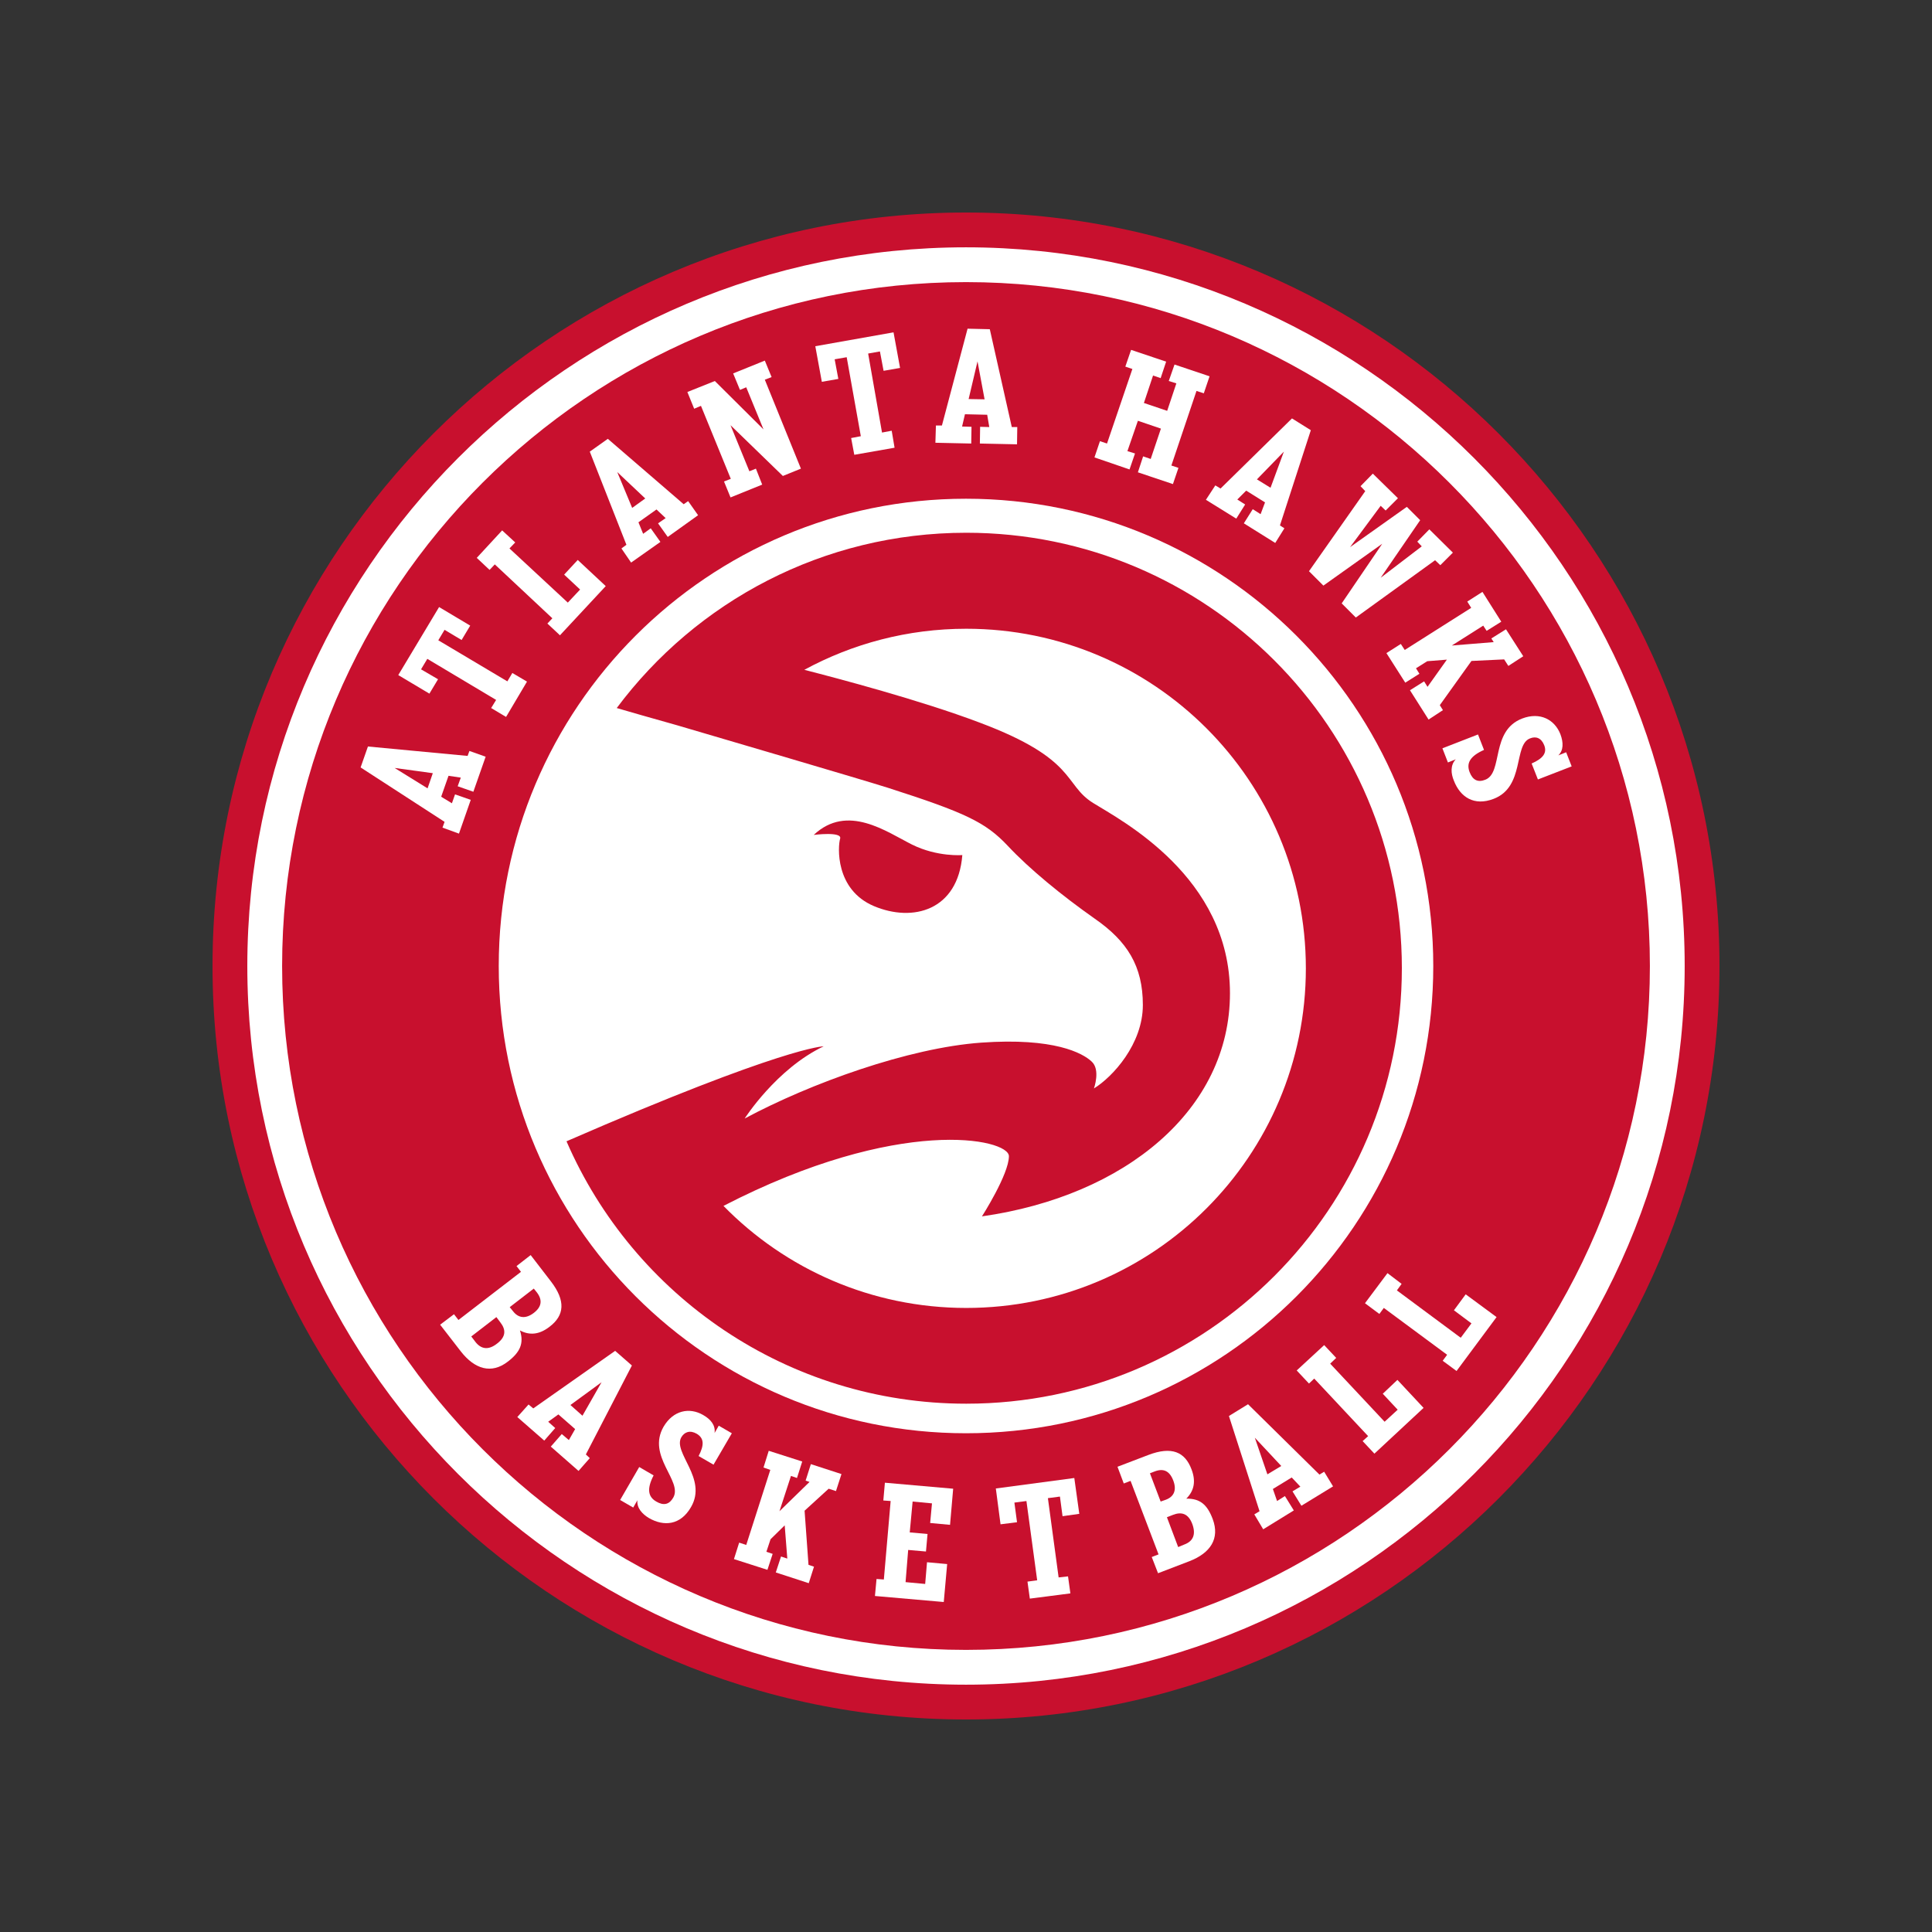
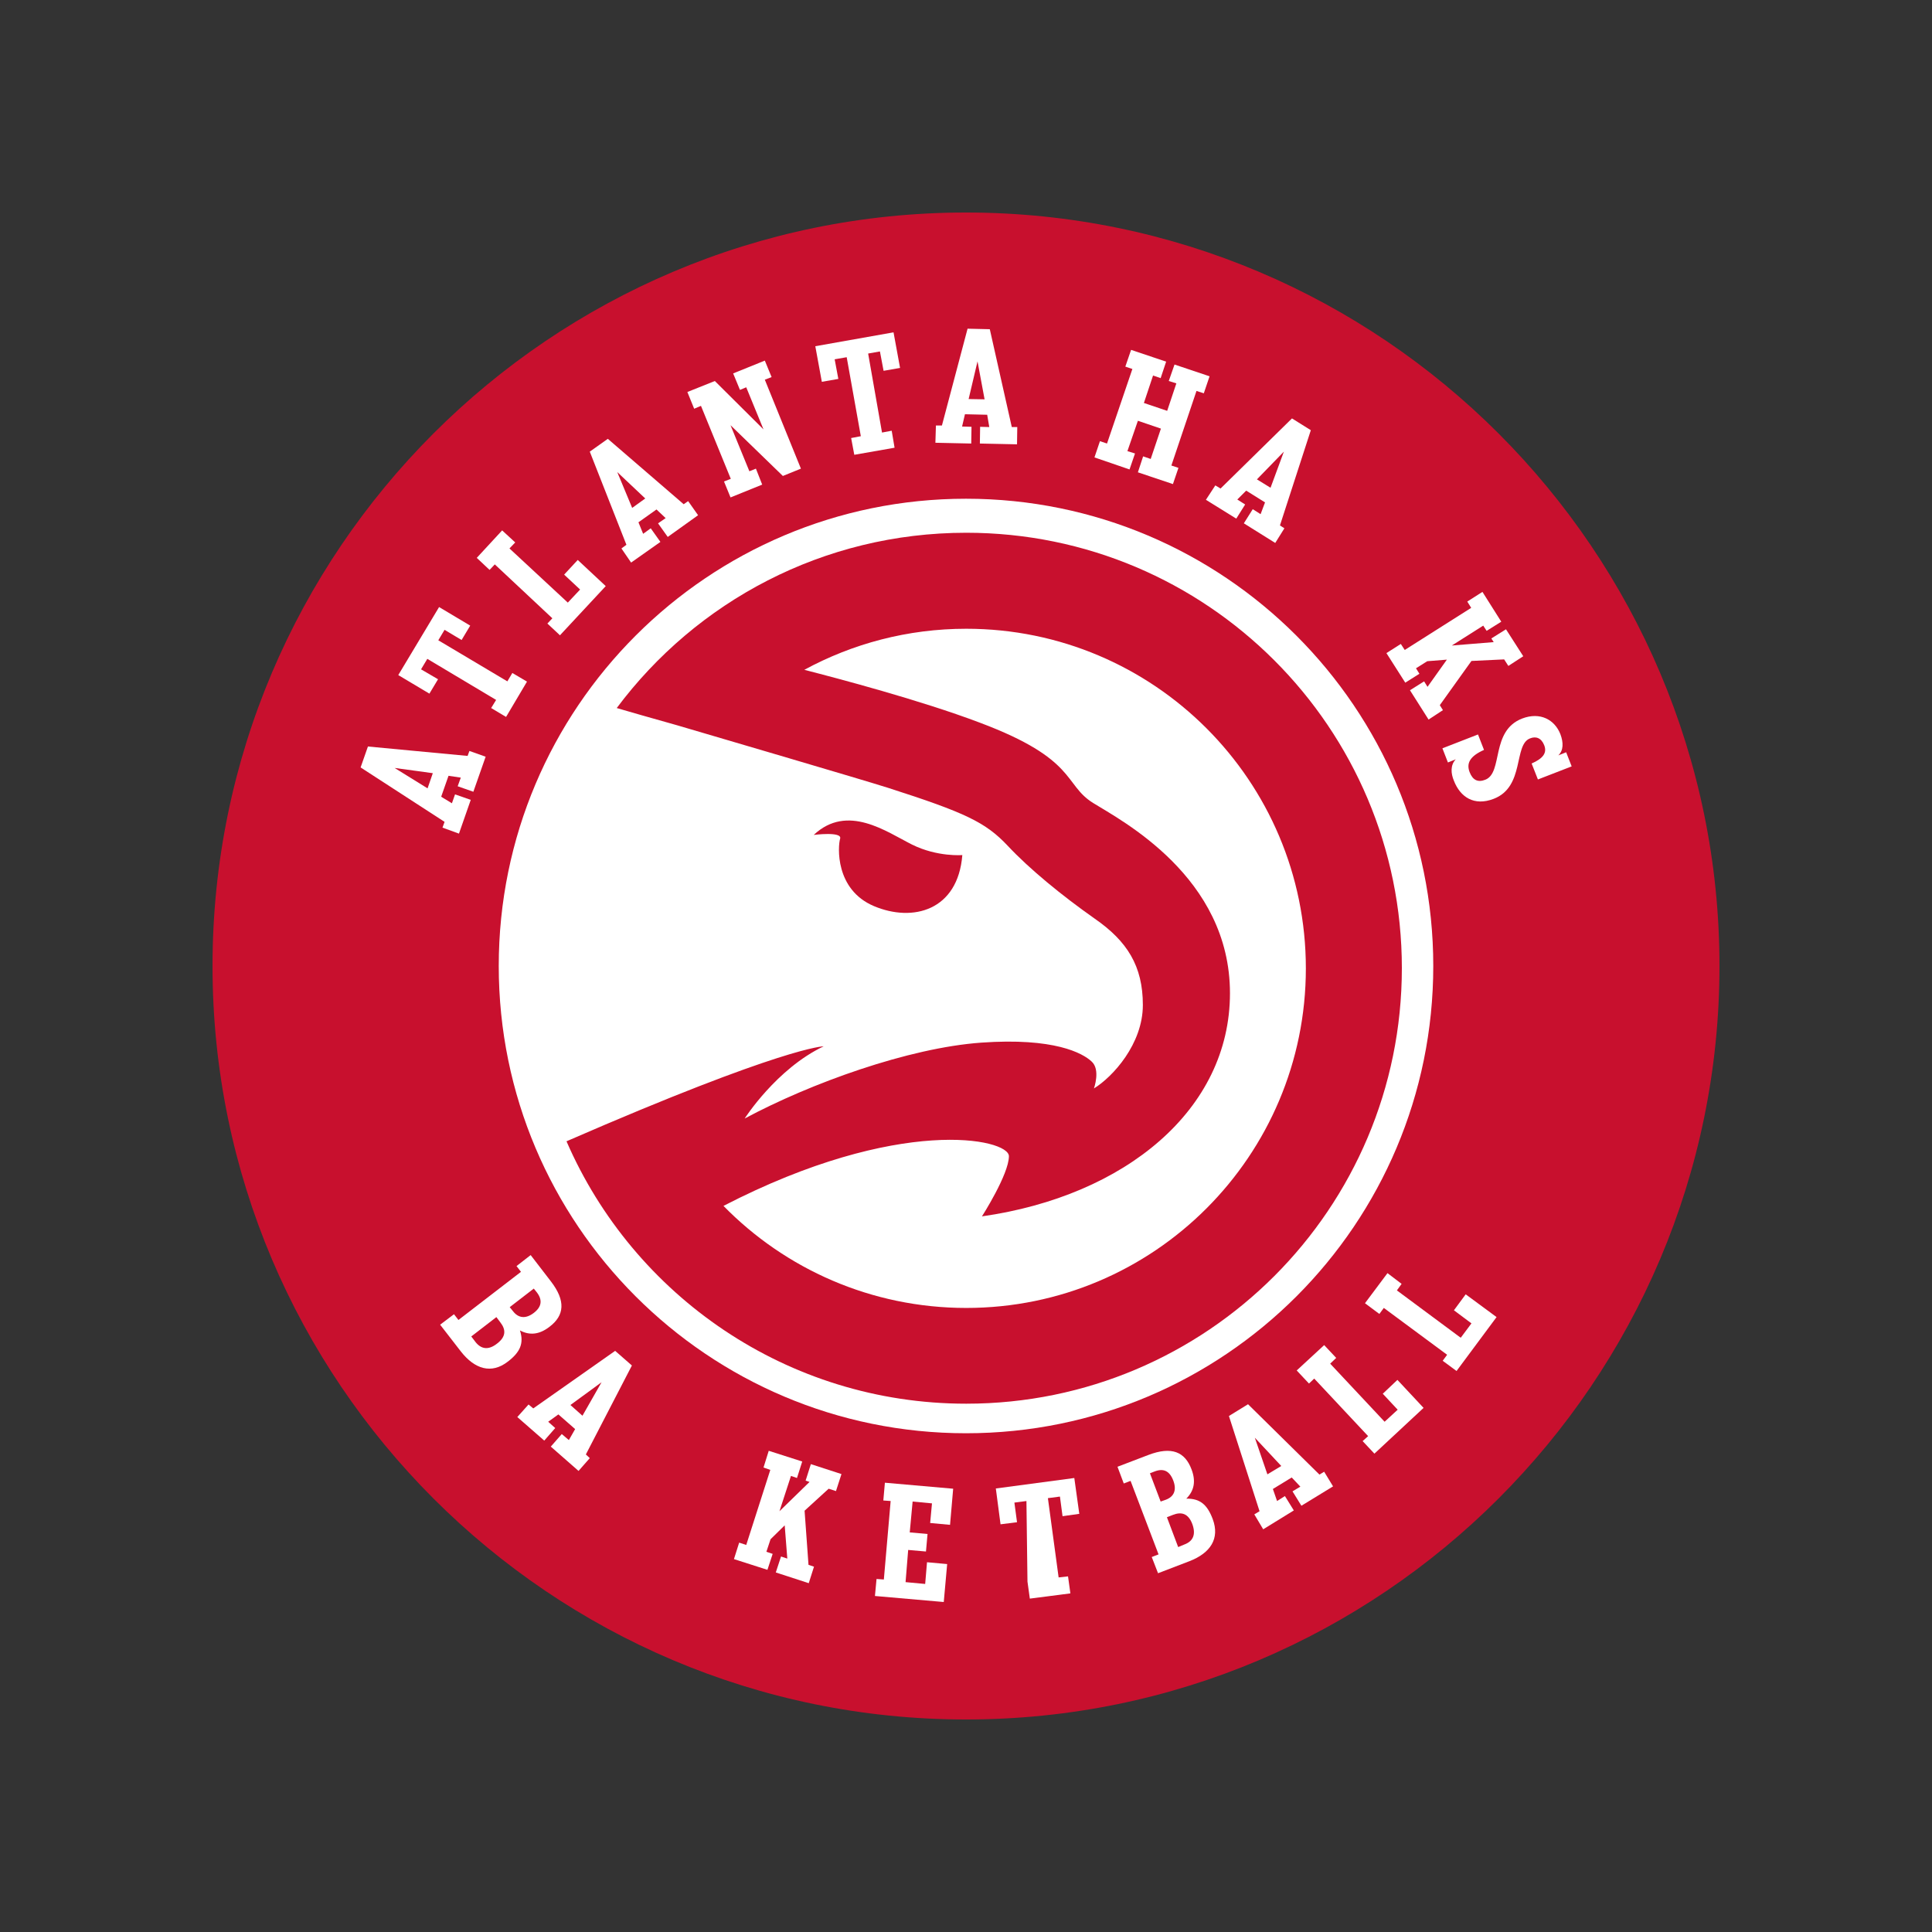
<svg xmlns="http://www.w3.org/2000/svg" width="100" height="100" viewBox="0 0 100 100" fill="none">
  <rect x="0" y="0" width="100" height="100" fill="#333333" stroke="none" />
  <path d="M50 89C28.496 89 11 71.504 11 50C11 28.496 28.496 11 50 11C71.504 11 89 28.496 89 50C89 71.504 71.504 89 50 89Z" fill="#C8102E" />
-   <path d="M50 87.199C29.485 87.199 12.801 70.516 12.801 50C12.801 29.485 29.485 12.801 50 12.801C70.516 12.801 87.199 29.485 87.199 50C87.199 70.516 70.516 87.199 50 87.199Z" fill="white" />
-   <path d="M50 85.398C30.486 85.398 14.602 69.514 14.602 50.001C14.602 30.473 30.486 14.602 50 14.602C69.513 14.602 85.398 30.487 85.398 50.001C85.398 69.514 69.513 85.398 50 85.398Z" fill="#C8102E" />
  <path d="M74.186 50C74.186 63.352 63.366 74.185 50 74.185C36.648 74.185 25.815 63.352 25.815 50C25.815 36.648 36.648 25.814 50 25.814C63.352 25.814 74.186 36.648 74.186 50Z" fill="white" />
  <path d="M50.013 27.575C42.606 27.575 36.038 31.136 31.922 36.648C32.518 36.824 33.655 37.149 35.05 37.541C37.257 38.191 44.597 40.344 45.965 40.778C49.973 42.064 51.016 42.565 52.153 43.77C53.277 44.976 54.983 46.37 56.662 47.549C58.342 48.713 59.154 50 59.154 52.017C59.154 54.035 57.597 55.741 56.622 56.337C56.622 56.337 56.974 55.362 56.5 54.942C56.039 54.509 54.563 53.697 50.785 53.967C47.021 54.238 41.956 56.066 38.544 57.895C38.544 57.895 40.182 55.322 42.633 54.157C42.633 54.157 40.615 54.157 29.322 59.073C32.788 67.062 40.751 72.655 50.013 72.655C62.472 72.655 72.56 62.553 72.56 50.108C72.56 37.677 62.472 27.575 50.013 27.575ZM50.013 67.699C45.098 67.699 40.643 65.681 37.447 62.417C46.547 57.718 52.221 58.937 52.221 59.844C52.221 60.779 50.826 62.959 50.826 62.959C58.247 61.903 63.663 57.434 63.663 51.408C63.663 45.382 58.017 42.457 56.581 41.563C55.037 40.602 55.769 39.302 50.718 37.406C47.644 36.241 43.324 35.104 41.631 34.67C44.123 33.316 46.98 32.544 50.013 32.544C59.723 32.544 67.591 40.412 67.591 50.122C67.591 59.831 59.723 67.699 50.013 67.699Z" fill="#C8102E" />
  <path d="M49.81 44.258C49.81 44.258 48.524 44.367 47.21 43.717C45.883 43.053 43.865 41.577 42.119 43.215C42.119 43.215 43.595 43.026 43.486 43.405C43.364 43.798 43.215 46.046 45.233 46.899C47.251 47.752 49.58 47.129 49.81 44.258Z" fill="#C8102E" />
  <path d="M23.499 68.024L23.729 68.322L26.966 65.83L26.735 65.532L27.467 64.963L28.509 66.317C29.295 67.333 29.213 68.091 28.442 68.674C27.9 69.094 27.399 69.121 26.912 68.863C27.128 69.527 26.925 69.987 26.288 70.475C25.435 71.138 24.569 70.868 23.851 69.947L22.781 68.566L23.499 68.024ZM24.609 69.459C24.894 69.825 25.273 69.906 25.733 69.54C26.194 69.188 26.194 68.823 25.896 68.444L25.693 68.173L24.393 69.175L24.609 69.459ZM26.559 67.875C26.844 68.24 27.223 68.267 27.629 67.956C28.035 67.645 28.09 67.293 27.792 66.9L27.629 66.697L26.383 67.658L26.559 67.875Z" fill="white" />
  <path d="M27.358 72.696L27.602 72.899L31.84 69.92L32.707 70.678L30.324 75.282L30.527 75.472L29.945 76.135L28.509 74.876L29.078 74.226L29.444 74.538L29.769 73.969L28.902 73.21L28.374 73.59L28.739 73.915L28.171 74.565L26.776 73.346L27.358 72.696ZM30.148 73.278L31.136 71.545L29.525 72.723L30.148 73.278Z" fill="white" />
-   <path d="M32.992 77.652L32.775 78.031L32.098 77.639L33.086 75.933L33.831 76.366C33.466 77.07 33.547 77.476 33.967 77.72C34.359 77.95 34.644 77.869 34.847 77.517C35.348 76.65 33.466 75.377 34.346 73.847C34.847 72.994 35.686 72.832 36.391 73.238C36.797 73.468 37.041 73.779 36.986 74.172L37.203 73.793L37.88 74.186L36.932 75.811L36.16 75.364C36.458 74.795 36.445 74.443 36.066 74.213C35.714 74.01 35.429 74.118 35.267 74.389C34.806 75.188 36.634 76.515 35.768 78.004C35.226 78.952 34.359 79.02 33.587 78.573C33.249 78.37 32.951 78.059 32.992 77.652Z" fill="white" />
  <path d="M38.259 79.846L38.625 79.968L39.871 76.081L39.519 75.959L39.79 75.093L41.523 75.648L41.252 76.501L40.941 76.393L40.345 78.221L41.902 76.704L41.699 76.636L41.97 75.783L43.554 76.298L43.27 77.178L42.891 77.056L41.645 78.194L41.848 80.997L42.132 81.092L41.861 81.945L40.155 81.39L40.426 80.564L40.751 80.672L40.616 78.952L39.884 79.67L39.668 80.32L39.993 80.428L39.722 81.254L37.989 80.699L38.259 79.846Z" fill="white" />
  <path d="M45.369 81.728L45.748 81.755L46.1 77.692L45.721 77.665L45.802 76.745L49.336 77.056L49.174 78.925L48.145 78.83L48.239 77.814L47.237 77.72L47.088 79.317L48.009 79.399L47.928 80.306L47.007 80.225L46.872 81.891L47.887 81.985L47.982 80.861L49.025 80.956L48.849 82.92L45.287 82.608L45.369 81.728Z" fill="white" />
-   <path d="M53.182 81.864L53.684 81.796L53.128 77.693L52.505 77.774L52.641 78.79L51.788 78.898L51.544 77.043L55.606 76.501L55.864 78.356L54.997 78.478L54.862 77.462L54.239 77.544L54.794 81.647L55.281 81.593L55.403 82.473L53.304 82.744L53.182 81.864Z" fill="white" />
+   <path d="M53.182 81.864L53.128 77.693L52.505 77.774L52.641 78.79L51.788 78.898L51.544 77.043L55.606 76.501L55.864 78.356L54.997 78.478L54.862 77.462L54.239 77.544L54.794 81.647L55.281 81.593L55.403 82.473L53.304 82.744L53.182 81.864Z" fill="white" />
  <path d="M59.614 80.591L59.967 80.455L58.518 76.65L58.166 76.785L57.841 75.919L59.438 75.309C60.644 74.849 61.334 75.147 61.673 76.054C61.917 76.691 61.795 77.178 61.402 77.571C62.106 77.557 62.485 77.869 62.77 78.627C63.149 79.643 62.648 80.387 61.565 80.807L59.94 81.43L59.614 80.591ZM60.346 77.625C60.779 77.462 60.914 77.11 60.725 76.623C60.535 76.135 60.224 75.986 59.764 76.162L59.52 76.257L60.075 77.72L60.346 77.625ZM61.307 79.941C61.741 79.778 61.917 79.439 61.714 78.884C61.51 78.343 61.158 78.234 60.711 78.41L60.4 78.532L60.982 80.076L61.307 79.941Z" fill="white" />
  <path d="M64.923 78.384L65.194 78.221L63.609 73.292L64.598 72.683L68.295 76.325L68.538 76.176L68.999 76.935L67.36 77.937L66.9 77.192L67.306 76.948L66.859 76.474L65.884 77.07L66.101 77.693L66.507 77.436L66.968 78.18L65.383 79.156L64.923 78.384ZM66.318 75.879L64.95 74.416L65.6 76.312L66.318 75.879Z" fill="white" />
  <path d="M70.529 74.591L70.814 74.334L68.024 71.355L67.753 71.612L67.117 70.935L68.539 69.622L69.162 70.285L68.85 70.583L71.667 73.589L72.344 72.966L71.572 72.14L72.33 71.423L73.684 72.872L71.139 75.241L70.529 74.591Z" fill="white" />
  <path d="M74.673 70.434L74.903 70.123L71.626 67.698L71.396 68.01L70.651 67.455L71.816 65.897L72.547 66.453L72.303 66.791L75.607 69.242L76.162 68.498L75.255 67.82L75.864 66.994L77.462 68.172L75.391 70.962L74.673 70.434Z" fill="white" />
  <path d="M22.903 42.837L23.011 42.539L18.665 39.722L19.044 38.639L24.203 39.126L24.298 38.869L25.137 39.167L24.501 40.981L23.689 40.697L23.851 40.25L23.215 40.155L22.835 41.239L23.391 41.577L23.553 41.117L24.366 41.401L23.756 43.148L22.903 42.837ZM22.402 40.02L20.425 39.749L22.131 40.805L22.402 40.02Z" fill="white" />
  <path d="M25.422 36.648L25.679 36.228L22.118 34.102L21.793 34.644L22.673 35.158L22.226 35.903L20.614 34.942L22.727 31.421L24.338 32.382L23.892 33.127L23.011 32.599L22.686 33.141L26.261 35.267L26.519 34.833L27.277 35.28L26.194 37.108L25.422 36.648Z" fill="white" />
  <path d="M28.333 32.274L28.59 32.003L25.611 29.213L25.34 29.498L24.677 28.875L25.991 27.453L26.668 28.076L26.37 28.387L29.39 31.191L30.026 30.514L29.2 29.742L29.904 28.983L31.353 30.337L28.983 32.883L28.333 32.274Z" fill="white" />
  <path d="M32.165 28.388L32.423 28.198L30.527 23.377L31.461 22.714L35.388 26.099L35.618 25.937L36.133 26.668L34.562 27.792L34.061 27.088L34.454 26.817L33.98 26.37L33.046 27.034L33.289 27.63L33.682 27.345L34.183 28.049L32.666 29.119L32.165 28.388ZM33.398 25.801L31.949 24.434L32.721 26.289L33.398 25.801Z" fill="white" />
  <path d="M37.474 24.921L37.826 24.785L36.282 21.007L35.93 21.156L35.578 20.29L37 19.721L39.519 22.226L38.625 20.046L38.3 20.181L37.948 19.328L39.587 18.665L39.938 19.518L39.587 19.653L41.455 24.257L40.521 24.636L37.812 22.009L38.788 24.393L39.126 24.257L39.451 25.083L37.812 25.747L37.474 24.921Z" fill="white" />
  <path d="M44.055 22.673L44.556 22.578L43.825 18.489L43.202 18.597L43.392 19.613L42.538 19.762L42.2 17.92L46.249 17.202L46.587 19.044L45.734 19.193L45.545 18.191L44.935 18.299L45.653 22.389L46.154 22.294L46.303 23.174L44.218 23.54L44.055 22.673Z" fill="white" />
  <path d="M48.443 22.023H48.754L50.081 17.013L51.232 17.04L52.37 22.104H52.654L52.641 22.998L50.718 22.957L50.731 22.091L51.205 22.104L51.097 21.468L49.946 21.441L49.797 22.077L50.285 22.091L50.271 22.957L48.416 22.917L48.443 22.023ZM50.962 20.669L50.596 18.705L50.136 20.655L50.962 20.669Z" fill="white" />
  <path d="M56.933 22.835L57.299 22.957L58.612 19.098L58.247 18.976L58.545 18.109L60.359 18.719L60.075 19.572L59.682 19.436L59.208 20.858L60.413 21.265L60.888 19.843L60.495 19.721L60.793 18.868L62.607 19.477L62.309 20.357L61.93 20.235L60.63 24.095L60.996 24.217L60.711 25.056L58.897 24.447L59.168 23.621L59.56 23.756L60.089 22.185L58.897 21.779L58.355 23.35L58.748 23.472L58.464 24.298L56.649 23.675L56.933 22.835Z" fill="white" />
  <path d="M62.905 25.124L63.176 25.286L66.873 21.657L67.848 22.267L66.25 27.196L66.48 27.345L66.006 28.103L64.381 27.087L64.842 26.356L65.248 26.613L65.478 26.004L64.503 25.395L64.043 25.855L64.449 26.112L63.989 26.844L62.418 25.869L62.905 25.124ZM65.763 25.246L66.453 23.377L65.058 24.812L65.763 25.246Z" fill="white" />
-   <path d="M70.665 25.422L70.421 25.165L71.057 24.515L72.357 25.788L71.721 26.424L71.464 26.18L69.879 28.32L72.818 26.234L73.508 26.925L71.464 29.904L73.59 28.279L73.359 28.035L73.982 27.399L75.201 28.604L74.551 29.254L74.28 28.997L70.177 31.963L69.446 31.231L71.545 28.144L68.498 30.311L67.753 29.566L70.665 25.422Z" fill="white" />
  <path d="M72.506 33.331L72.709 33.642L76.149 31.462L75.946 31.137L76.731 30.636L77.706 32.179L76.948 32.653L76.772 32.383L75.147 33.412L77.314 33.236L77.192 33.046L77.95 32.572L78.844 33.967L78.072 34.468L77.855 34.13L76.162 34.211L74.524 36.499L74.686 36.757L73.942 37.244L72.98 35.727L73.712 35.267L73.888 35.551L74.89 34.143L73.874 34.224L73.292 34.59L73.468 34.874L72.737 35.335L71.761 33.804L72.506 33.331Z" fill="white" />
  <path d="M75.35 39.302L74.944 39.465L74.659 38.733L76.501 38.016L76.812 38.815C76.081 39.14 75.891 39.505 76.067 39.966C76.23 40.386 76.501 40.508 76.88 40.358C77.814 39.993 77.137 37.826 78.789 37.19C79.71 36.838 80.469 37.244 80.766 38.002C80.929 38.436 80.929 38.842 80.658 39.099L81.064 38.937L81.349 39.668L79.602 40.345L79.277 39.519C79.859 39.262 80.089 38.977 79.927 38.571C79.778 38.192 79.494 38.097 79.196 38.219C78.329 38.544 78.938 40.724 77.313 41.347C76.298 41.74 75.58 41.252 75.255 40.413C75.093 40.033 75.065 39.6 75.35 39.302Z" fill="white" />
</svg>